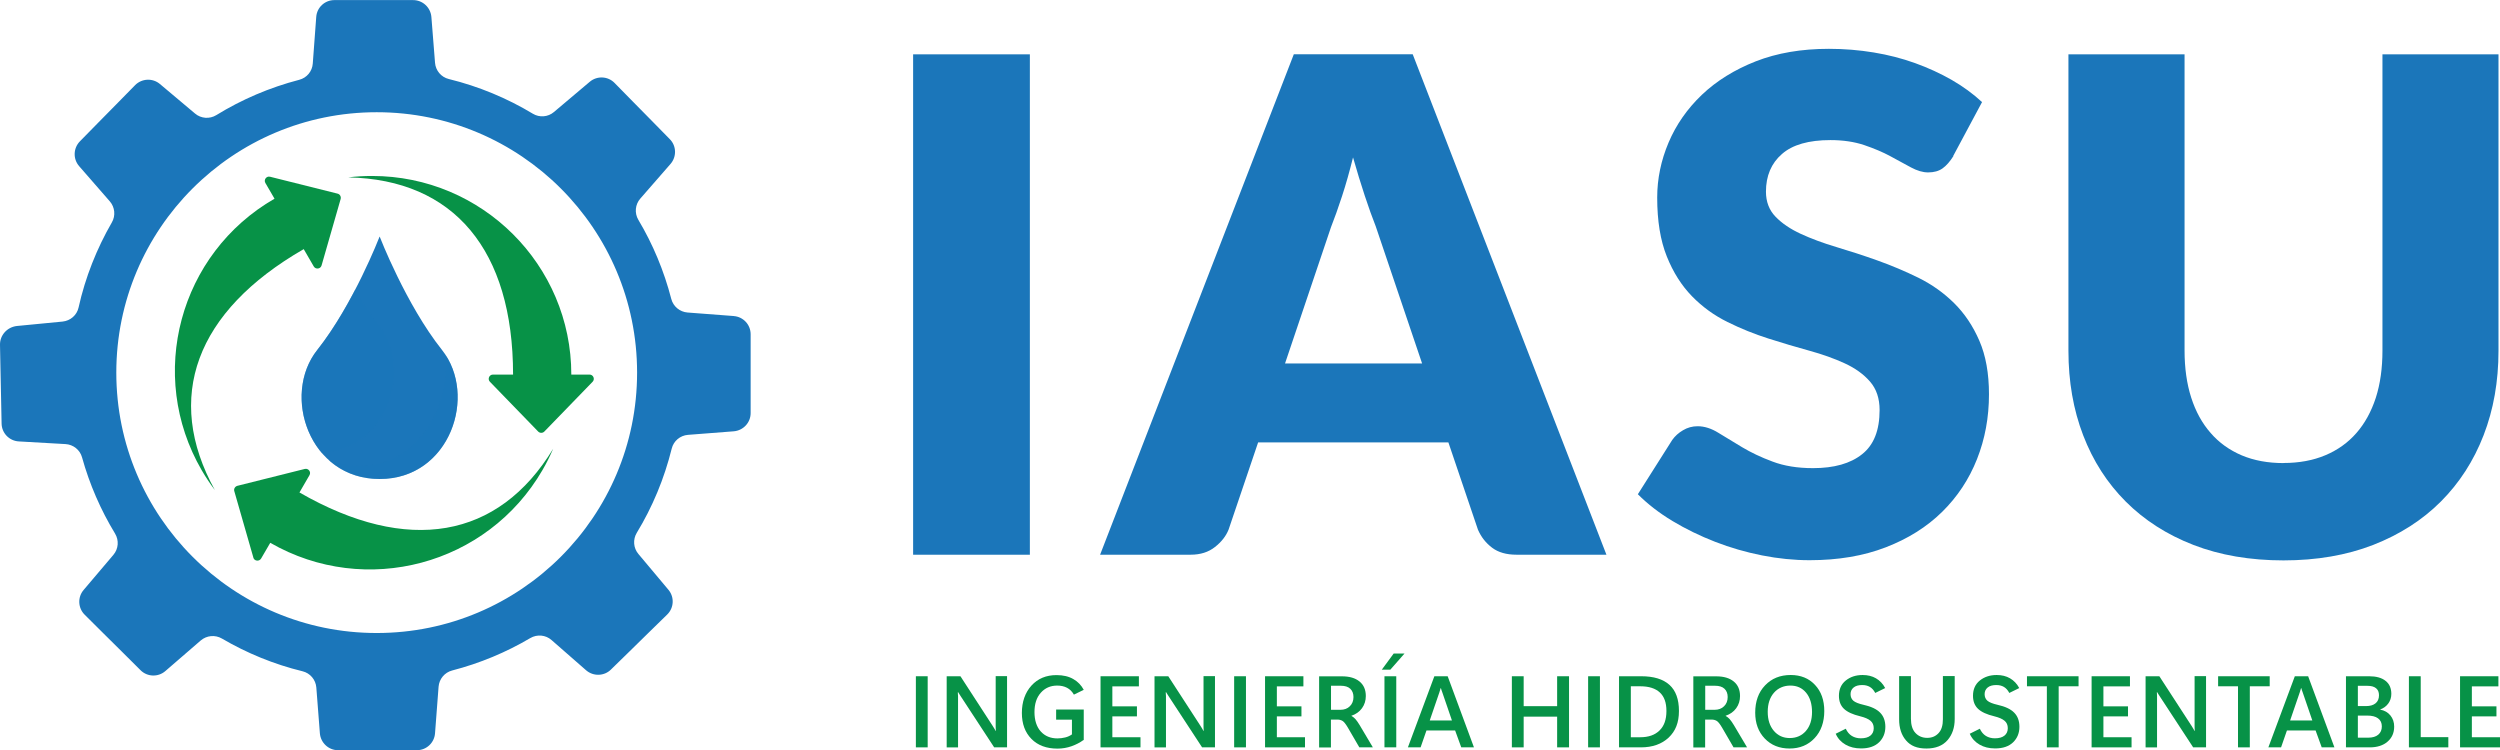
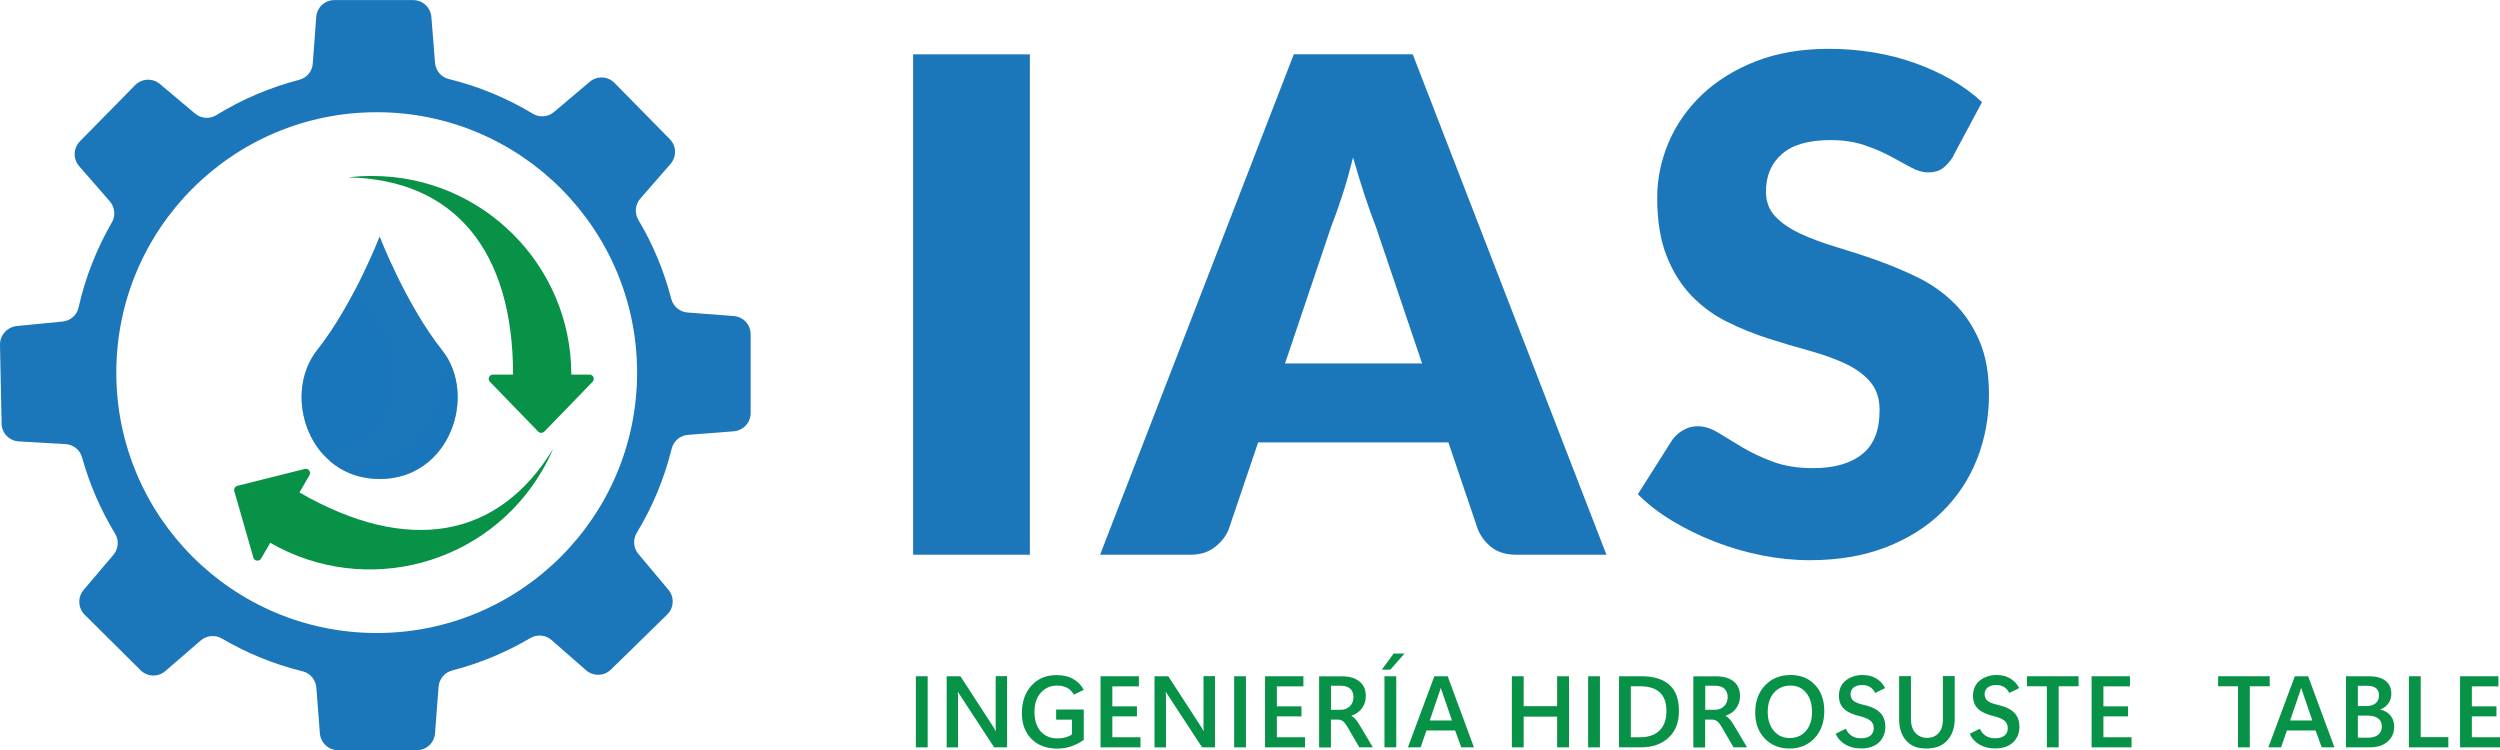
<svg xmlns="http://www.w3.org/2000/svg" viewBox="0 0 281.59 84.51">
  <defs>
    <style>
      .cls-1, .cls-2, .cls-3 {
        isolation: isolate;
      }

      .cls-2 {
        mix-blend-mode: screen;
      }

      .cls-2, .cls-4, .cls-3 {
        fill: #1b76ba;
      }

      .cls-2, .cls-3 {
        opacity: .5;
      }

      .cls-5 {
        fill: #079247;
      }

      .cls-3 {
        mix-blend-mode: multiply;
      }
    </style>
  </defs>
  <g class="cls-1">
    <g id="Capa_2" data-name="Capa 2">
      <g id="Capa_1-2" data-name="Capa 1">
        <g>
          <path class="cls-4" d="M42.78,53.95c7.9,0,11.06-9.43,7-14.54-4.06-5.11-7.01-12.75-7.01-12.75h-.02s-2.95,7.64-7.01,12.75c-4.06,5.11-.9,14.54,7.01,14.54h.03Z" />
          <path class="cls-3" d="M50.24,40.06c.38,5.77-3.17,12.38-9.68,12.38h-.04c-1.29,0-2.46-.23-3.51-.63,1.45,1.31,3.38,2.14,5.74,2.14h.03c7.58,0,10.78-8.67,7.46-13.89Z" />
          <path class="cls-2" d="M36.27,51.05c7.43-.49,10.3-9.55,6.36-14.52-.95-1.2-1.83-2.53-2.64-3.88-1.15,2.22-2.62,4.69-4.25,6.76-2.63,3.31-2.22,8.44.53,11.64h0Z" />
          <path class="cls-4" d="M82.69,35.6l-5.25-.4c-.87-.07-1.61-.68-1.83-1.53-.82-3.17-2.07-6.16-3.71-8.91-.45-.76-.36-1.73.22-2.39l3.41-3.91c.7-.81.67-2.03-.09-2.79l-2.09-2.13-2.04-2.07-2.09-2.13c-.75-.77-1.97-.82-2.79-.13l-4.04,3.41c-.67.57-1.63.64-2.37.19-2.9-1.75-6.09-3.08-9.47-3.91-.86-.21-1.48-.95-1.55-1.83l-.41-5.16c-.09-1.08-.99-1.9-2.06-1.9h-5.89s-2.98,0-2.98,0c-1.08,0-1.97.84-2.04,1.9l-.39,5.25c-.06.87-.67,1.61-1.53,1.83-3.34.87-6.48,2.22-9.34,3.98-.75.46-1.72.39-2.39-.18l-3.96-3.33c-.82-.69-2.04-.63-2.79.13l-2.09,2.13-2.04,2.07-2.09,2.13c-.75.77-.79,1.98-.09,2.79l3.46,3.97c.57.66.67,1.61.23,2.37-1.7,2.95-2.99,6.17-3.75,9.59-.19.86-.92,1.49-1.8,1.58l-5.16.5C.79,36.85-.02,37.77,0,38.84l.06,2.98.06,2.91.06,2.98c.02,1.08.87,1.95,1.94,2.01l5.26.3c.87.05,1.63.65,1.86,1.49.85,3.06,2.11,5.94,3.72,8.59.46.76.39,1.72-.19,2.4l-3.35,3.95c-.7.82-.64,2.04.12,2.79l2.11,2.1,2.07,2.05,2.11,2.1c.76.76,1.98.8,2.79.1l3.99-3.45c.67-.57,1.62-.66,2.38-.22,2.8,1.64,5.85,2.9,9.09,3.69.86.21,1.48.95,1.55,1.83l.4,5.16c.09,1.07.98,1.9,2.05,1.9h8.87c1.08,0,1.97-.83,2.05-1.9l.4-5.25c.07-.87.68-1.61,1.53-1.83,3.13-.81,6.09-2.05,8.8-3.65.77-.45,1.73-.36,2.39.22l3.9,3.41c.81.7,2.03.67,2.79-.08l2.13-2.08,2.08-2.04,2.13-2.08c.77-.75.83-1.97.14-2.79l-3.38-4.03c-.57-.67-.64-1.63-.19-2.38,1.77-2.91,3.1-6.1,3.94-9.49.21-.86.95-1.48,1.83-1.55l5.16-.4c1.07-.09,1.9-.98,1.9-2.05v-8.88c0-1.08-.83-1.97-1.9-2.05h0ZM42.43,71.3c-16.2,0-29.33-13.13-29.33-29.33s13.13-29.33,29.33-29.33,29.33,13.13,29.33,29.33-13.13,29.33-29.33,29.33h0Z" />
          <path class="cls-4" d="M116,62.48h-13.15V6.12h13.15v56.37h0Z" />
          <path class="cls-4" d="M180.95,62.48h-10.14c-1.13,0-2.05-.26-2.75-.79s-1.23-1.2-1.59-2.03l-3.33-9.83h-21.43l-3.33,9.83c-.29.72-.79,1.37-1.53,1.95-.73.58-1.64.87-2.73.87h-10.21l21.82-56.37h13.39l21.82,56.37h.01ZM160.18,40.94l-5.22-15.44c-.39-.98-.8-2.13-1.24-3.46-.44-1.33-.88-2.77-1.32-4.31-.39,1.57-.8,3.03-1.24,4.37s-.85,2.5-1.24,3.48l-5.18,15.36h15.44Z" />
          <path class="cls-4" d="M220.03,17.57c-.39.62-.79,1.08-1.22,1.39s-.97.46-1.64.46c-.59,0-1.23-.19-1.92-.56-.68-.37-1.46-.79-2.32-1.26s-1.85-.88-2.96-1.26c-1.11-.37-2.37-.56-3.79-.56-2.45,0-4.28.52-5.47,1.57-1.2,1.04-1.8,2.46-1.8,4.24,0,1.13.36,2.08,1.08,2.82.72.75,1.67,1.39,2.84,1.93s2.51,1.04,4.02,1.49,3.05.95,4.62,1.51c1.57.56,3.11,1.21,4.62,1.95,1.51.75,2.85,1.7,4.02,2.86s2.12,2.57,2.84,4.24c.72,1.66,1.08,3.67,1.08,6.02,0,2.61-.45,5.04-1.35,7.31-.9,2.27-2.21,4.25-3.93,5.94-1.72,1.69-3.83,3.02-6.35,3.99-2.51.97-5.37,1.45-8.57,1.45-1.75,0-3.54-.18-5.36-.54s-3.58-.87-5.28-1.53c-1.7-.66-3.3-1.44-4.8-2.34-1.5-.9-2.8-1.91-3.91-3.02l3.87-6.11c.31-.44.72-.81,1.22-1.1.5-.3,1.05-.45,1.64-.45.77,0,1.55.25,2.34.74s1.68,1.03,2.67,1.62c.99.59,2.13,1.14,3.43,1.62,1.29.49,2.81.74,4.56.74,2.37,0,4.22-.52,5.53-1.57,1.32-1.04,1.97-2.7,1.97-4.97,0-1.32-.36-2.38-1.08-3.21-.72-.83-1.67-1.51-2.84-2.05s-2.51-1.02-4-1.43c-1.5-.41-3.03-.87-4.61-1.37-1.57-.5-3.11-1.12-4.6-1.86-1.5-.74-2.83-1.7-4-2.9s-2.12-2.69-2.84-4.49c-.72-1.79-1.08-4-1.08-6.63,0-2.11.43-4.18,1.28-6.19s2.1-3.8,3.75-5.38c1.65-1.57,3.68-2.83,6.07-3.77,2.4-.94,5.15-1.41,8.24-1.41,1.73,0,3.41.14,5.05.41s3.19.67,4.66,1.2,2.84,1.16,4.12,1.89c1.28.74,2.42,1.57,3.42,2.5l-3.25,6.07h.03Z" />
-           <path class="cls-4" d="M257.21,52.15c1.75,0,3.32-.29,4.7-.87s2.55-1.41,3.5-2.5c.95-1.08,1.68-2.41,2.19-3.97.5-1.56.75-3.33.75-5.32V6.12h13.07v33.39c0,3.46-.56,6.63-1.68,9.52s-2.73,5.38-4.82,7.47c-2.09,2.09-4.63,3.71-7.62,4.88-2.99,1.16-6.36,1.74-10.1,1.74s-7.15-.58-10.14-1.74c-2.99-1.16-5.53-2.79-7.62-4.88s-3.69-4.58-4.8-7.47-1.66-6.06-1.66-9.52V6.12h13.08v33.35c0,1.99.25,3.76.75,5.32s1.23,2.89,2.19,3.98c.95,1.1,2.12,1.93,3.5,2.52,1.38.58,2.95.87,4.7.87h0Z" />
          <path class="cls-5" d="M66.75,43l-5.44,5.61c-.19.19-.5.19-.69,0l-5.44-5.61c-.29-.3-.08-.81.35-.81h2.26c0-14.01-6.65-21.97-18.57-22.21.88-.11,1.78-.16,2.69-.16,12.39,0,22.44,10.02,22.44,22.37h2.05c.43,0,.64.51.35.81Z" />
-           <path class="cls-5" d="M30.43,19.91l7.59,1.9c.26.06.42.33.35.6l-2.15,7.49c-.12.41-.67.47-.88.11l-1.13-1.95c-12.18,7.01-15.76,16.72-10.01,27.14-.53-.71-1.03-1.46-1.49-2.25-6.2-10.7-2.52-24.39,8.21-30.57l-1.03-1.77c-.21-.36.12-.81.53-.7h0Z" />
          <path class="cls-5" d="M28.54,62.81l-2.15-7.49c-.08-.26.09-.53.35-.6l7.59-1.9c.41-.1.74.34.53.7l-1.13,1.95c12.18,7.01,22.41,5.25,28.58-4.93-.35.81-.75,1.62-1.21,2.41-6.2,10.7-19.92,14.37-30.66,8.19l-1.03,1.77c-.21.36-.77.3-.88-.11h0Z" />
          <path class="cls-5" d="M104.49,84.18h-1.33v-8.01h1.33v8.01Z" />
          <path class="cls-5" d="M113.44,84.18h-1.46l-3.75-5.73c-.07-.12-.13-.21-.18-.28-.04-.07-.08-.14-.13-.21h-.03c0,.11,0,.25.02.43v5.79h-1.28v-8.01h1.55l3.64,5.61c.07.11.13.21.18.29.05.08.1.17.15.27h.02c0-.1,0-.25-.02-.44v-5.74h1.28v8.01h.01Z" />
          <path class="cls-5" d="M122.04,83.35c-.39.29-.84.52-1.34.7-.51.18-1.04.27-1.59.27-1.23,0-2.21-.36-2.93-1.09-.72-.73-1.08-1.7-1.08-2.93s.36-2.29,1.08-3.08,1.66-1.18,2.82-1.18c.75,0,1.39.15,1.9.45.51.29.9.7,1.17,1.21l-1.11.54c-.2-.35-.45-.6-.77-.77s-.69-.25-1.11-.25c-.76,0-1.37.27-1.85.81-.48.54-.71,1.27-.71,2.18s.24,1.66.71,2.18,1.1.78,1.88.78c.3,0,.59-.04.88-.11s.53-.19.75-.34v-1.66h-1.78v-1.14h3.11v3.46l-.03-.03Z" />
          <path class="cls-5" d="M128.46,84.18h-4.5v-8.01h4.32v1.14h-2.99v2.25h2.77v1.13h-2.77v2.35h3.17v1.14Z" />
          <path class="cls-5" d="M136.86,84.18h-1.46l-3.75-5.73c-.07-.12-.13-.21-.18-.28-.04-.07-.09-.14-.13-.21h-.03c0,.11,0,.25.02.43v5.79h-1.29v-8.01h1.55l3.64,5.61c.07.11.13.21.18.29.05.08.1.17.15.27h.02c0-.1,0-.25-.02-.44v-5.74h1.29v8.01h.01Z" />
          <path class="cls-5" d="M140.34,84.18h-1.33v-8.01h1.33v8.01Z" />
          <path class="cls-5" d="M146.99,84.18h-4.5v-8.01h4.32v1.14h-2.99v2.25h2.77v1.13h-2.77v2.35h3.17v1.14Z" />
          <path class="cls-5" d="M154.64,84.18h-1.53l-1.29-2.22c-.23-.39-.43-.65-.59-.75s-.36-.16-.59-.16h-.73v3.14h-1.33v-8.01h2.58c.84,0,1.49.19,1.97.58s.71.94.71,1.64c0,.51-.14.97-.43,1.37s-.69.68-1.19.85v.02c.17.09.33.22.47.38.14.16.29.38.46.66l1.49,2.51h0ZM149.92,77.25v2.7h1.05c.44,0,.8-.13,1.07-.4.27-.26.41-.61.41-1.04,0-.39-.12-.7-.36-.93s-.6-.34-1.07-.34h-1.1Z" />
          <path class="cls-5" d="M156.6,75.43h-.96l1.34-1.82h1.22l-1.6,1.82h0ZM157.27,84.18h-1.33v-8.01h1.33v8.01Z" />
          <path class="cls-5" d="M158.58,84.18l2.98-8.01h1.5l2.96,8.01h-1.43l-.69-1.9h-3.23l-.66,1.9h-1.43ZM161.03,81.15h2.51l-1.09-3.18c-.03-.08-.06-.16-.08-.22s-.04-.15-.07-.24h-.03c-.03.09-.05.17-.07.23-.02.07-.04.14-.07.23l-1.09,3.18h0Z" />
          <path class="cls-5" d="M176.73,84.18h-1.34v-3.46h-3.77v3.46h-1.33v-8.01h1.33v3.37h3.77v-3.37h1.34v8.01Z" />
          <path class="cls-5" d="M180.21,84.18h-1.33v-8.01h1.33v8.01Z" />
          <path class="cls-5" d="M182.36,84.18v-8.01h2.5c1.4,0,2.46.32,3.18.97.71.64,1.07,1.62,1.07,2.94s-.39,2.27-1.16,3c-.78.73-1.82,1.1-3.13,1.1h-2.46ZM183.69,77.31v5.73h1.06c.93,0,1.65-.25,2.17-.76.52-.5.78-1.23.78-2.19s-.25-1.63-.74-2.09-1.23-.7-2.19-.7h-1.08,0Z" />
          <path class="cls-5" d="M196.79,84.18h-1.53l-1.29-2.22c-.23-.39-.43-.65-.59-.75s-.36-.16-.59-.16h-.73v3.14h-1.33v-8.01h2.58c.84,0,1.49.19,1.97.58s.71.94.71,1.64c0,.51-.14.97-.43,1.37s-.69.68-1.19.85v.02c.17.09.33.22.47.38.14.16.29.38.46.66l1.49,2.51h0ZM192.07,77.25v2.7h1.05c.44,0,.8-.13,1.07-.4.27-.26.41-.61.41-1.04,0-.39-.12-.7-.36-.93s-.6-.34-1.07-.34h-1.1Z" />
          <path class="cls-5" d="M201.57,84.31c-1.14,0-2.07-.37-2.79-1.12-.72-.75-1.08-1.72-1.08-2.92,0-1.27.37-2.3,1.11-3.07.74-.78,1.7-1.17,2.89-1.17,1.12,0,2.04.37,2.73,1.11.7.74,1.05,1.72,1.05,2.95s-.36,2.28-1.09,3.05c-.73.78-1.67,1.17-2.82,1.17ZM201.59,83.13c.75,0,1.36-.27,1.82-.8.46-.53.69-1.24.69-2.13s-.22-1.64-.67-2.18-1.04-.8-1.77-.8-1.38.27-1.85.81-.7,1.26-.7,2.15.23,1.6.69,2.14,1.06.81,1.79.81Z" />
          <path class="cls-5" d="M206.74,82.66l1.16-.58c.17.36.39.63.68.81s.63.27,1.02.27c.46,0,.82-.1,1.07-.3.25-.2.38-.48.38-.84s-.12-.63-.37-.84-.63-.37-1.15-.5c-.84-.2-1.45-.48-1.83-.84s-.57-.85-.57-1.47c0-.73.26-1.31.77-1.72.51-.41,1.14-.62,1.9-.62.57,0,1.07.12,1.5.37s.78.61,1.04,1.1l-1.12.55c-.17-.32-.37-.54-.61-.68s-.52-.21-.86-.21c-.42,0-.74.09-.97.28s-.34.44-.34.75.11.56.32.74.59.33,1.15.46c.85.19,1.47.48,1.86.88.39.39.59.93.59,1.59,0,.71-.24,1.29-.71,1.75-.48.46-1.15.69-2.02.69-.68,0-1.26-.14-1.76-.43s-.87-.69-1.1-1.22h-.03Z" />
          <path class="cls-5" d="M220.17,80.99c0,.96-.27,1.76-.81,2.38-.54.62-1.33.94-2.38.94s-1.77-.3-2.29-.91c-.52-.6-.78-1.4-.78-2.38v-4.86h1.33v4.79c0,.71.17,1.25.51,1.61s.78.55,1.32.55.95-.18,1.28-.53.49-.87.49-1.56v-4.87h1.33v4.83h0Z" />
          <path class="cls-5" d="M221.84,82.66l1.16-.58c.17.36.39.63.68.81s.63.27,1.02.27c.46,0,.82-.1,1.07-.3.25-.2.38-.48.38-.84s-.12-.63-.37-.84-.63-.37-1.15-.5c-.84-.2-1.45-.48-1.83-.84s-.57-.85-.57-1.47c0-.73.26-1.31.77-1.72.51-.41,1.14-.62,1.9-.62.57,0,1.07.12,1.5.37s.78.61,1.04,1.1l-1.12.55c-.17-.32-.37-.54-.61-.68s-.52-.21-.86-.21c-.42,0-.74.09-.97.28s-.34.44-.34.75.11.56.32.74.59.33,1.15.46c.85.19,1.47.48,1.86.88.39.39.59.93.59,1.59,0,.71-.24,1.29-.71,1.75-.48.46-1.15.69-2.02.69-.68,0-1.26-.14-1.76-.43s-.87-.69-1.1-1.22h-.03Z" />
          <path class="cls-5" d="M234.12,77.3h-2.24v6.88h-1.33v-6.88h-2.24v-1.13h5.81v1.13Z" />
          <path class="cls-5" d="M240.09,84.18h-4.5v-8.01h4.32v1.14h-2.99v2.25h2.77v1.13h-2.77v2.35h3.17v1.14h0Z" />
-           <path class="cls-5" d="M248.49,84.18h-1.46l-3.75-5.73c-.07-.12-.13-.21-.18-.28-.04-.07-.09-.14-.13-.21h-.03c0,.11.01.25.02.43v5.79h-1.29v-8.01h1.55l3.64,5.61c.07.11.13.21.18.29s.1.17.15.27h.02c0-.1-.01-.25-.02-.44v-5.74h1.29v8.01h.01Z" />
          <path class="cls-5" d="M255.65,77.3h-2.24v6.88h-1.33v-6.88h-2.24v-1.13h5.81v1.13h0Z" />
          <path class="cls-5" d="M255.5,84.18l2.98-8.01h1.5l2.96,8.01h-1.43l-.69-1.9h-3.23l-.66,1.9h-1.43ZM257.94,81.15h2.51l-1.09-3.18c-.03-.08-.06-.16-.08-.22s-.04-.15-.07-.24h-.03c-.03.09-.05.17-.07.23-.02.07-.04.14-.07.23l-1.09,3.18h-.01Z" />
          <path class="cls-5" d="M264.24,84.18v-8.01h2.6c.8,0,1.43.17,1.86.52.44.34.65.84.65,1.47,0,.41-.12.78-.35,1.09s-.54.53-.9.66v.02c.48.09.87.31,1.15.66s.42.76.42,1.25c0,.71-.25,1.27-.75,1.7s-1.17.64-2,.64h-2.68ZM265.58,77.25v2.28h.93c.45,0,.8-.1,1.06-.31s.39-.51.39-.91c0-.35-.11-.61-.33-.79s-.53-.27-.95-.27h-1.12.02ZM265.58,80.6v2.49h1.15c.5,0,.88-.11,1.15-.34.27-.23.4-.54.4-.93s-.14-.7-.43-.91c-.28-.21-.69-.31-1.23-.31h-1.04,0Z" />
          <path class="cls-5" d="M275.77,84.18h-4.44v-8.01h1.33v6.86h3.11v1.15h0Z" />
          <path class="cls-5" d="M281.59,84.18h-4.5v-8.01h4.32v1.14h-2.99v2.25h2.77v1.13h-2.77v2.35h3.17v1.14h0Z" />
        </g>
      </g>
    </g>
  </g>
</svg>